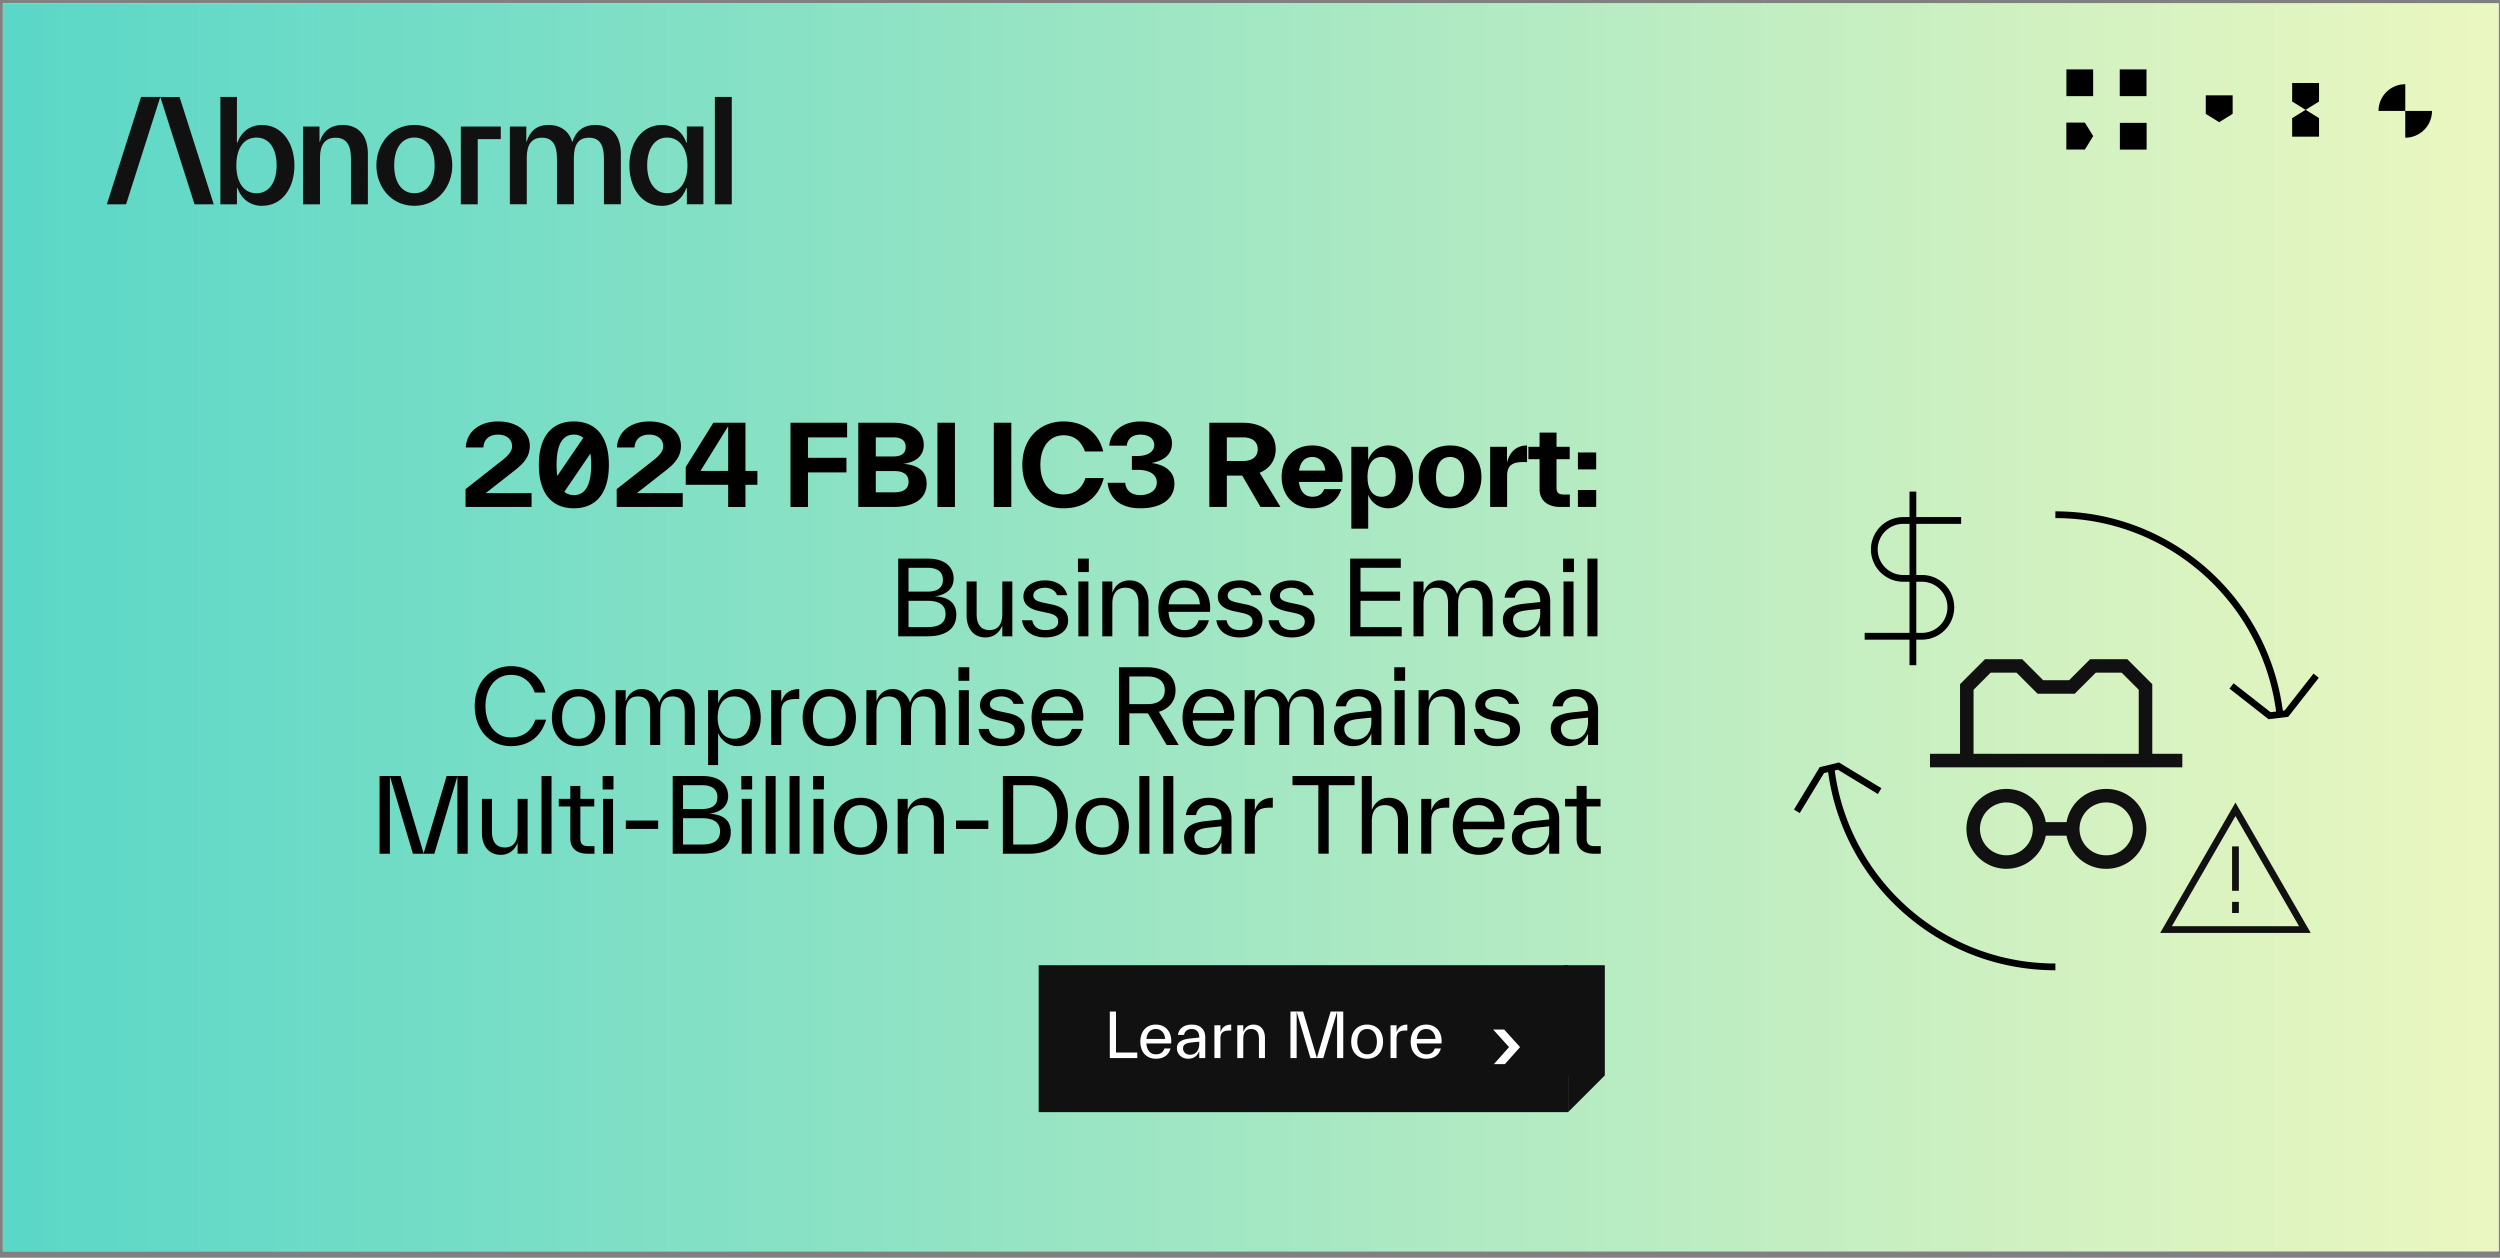
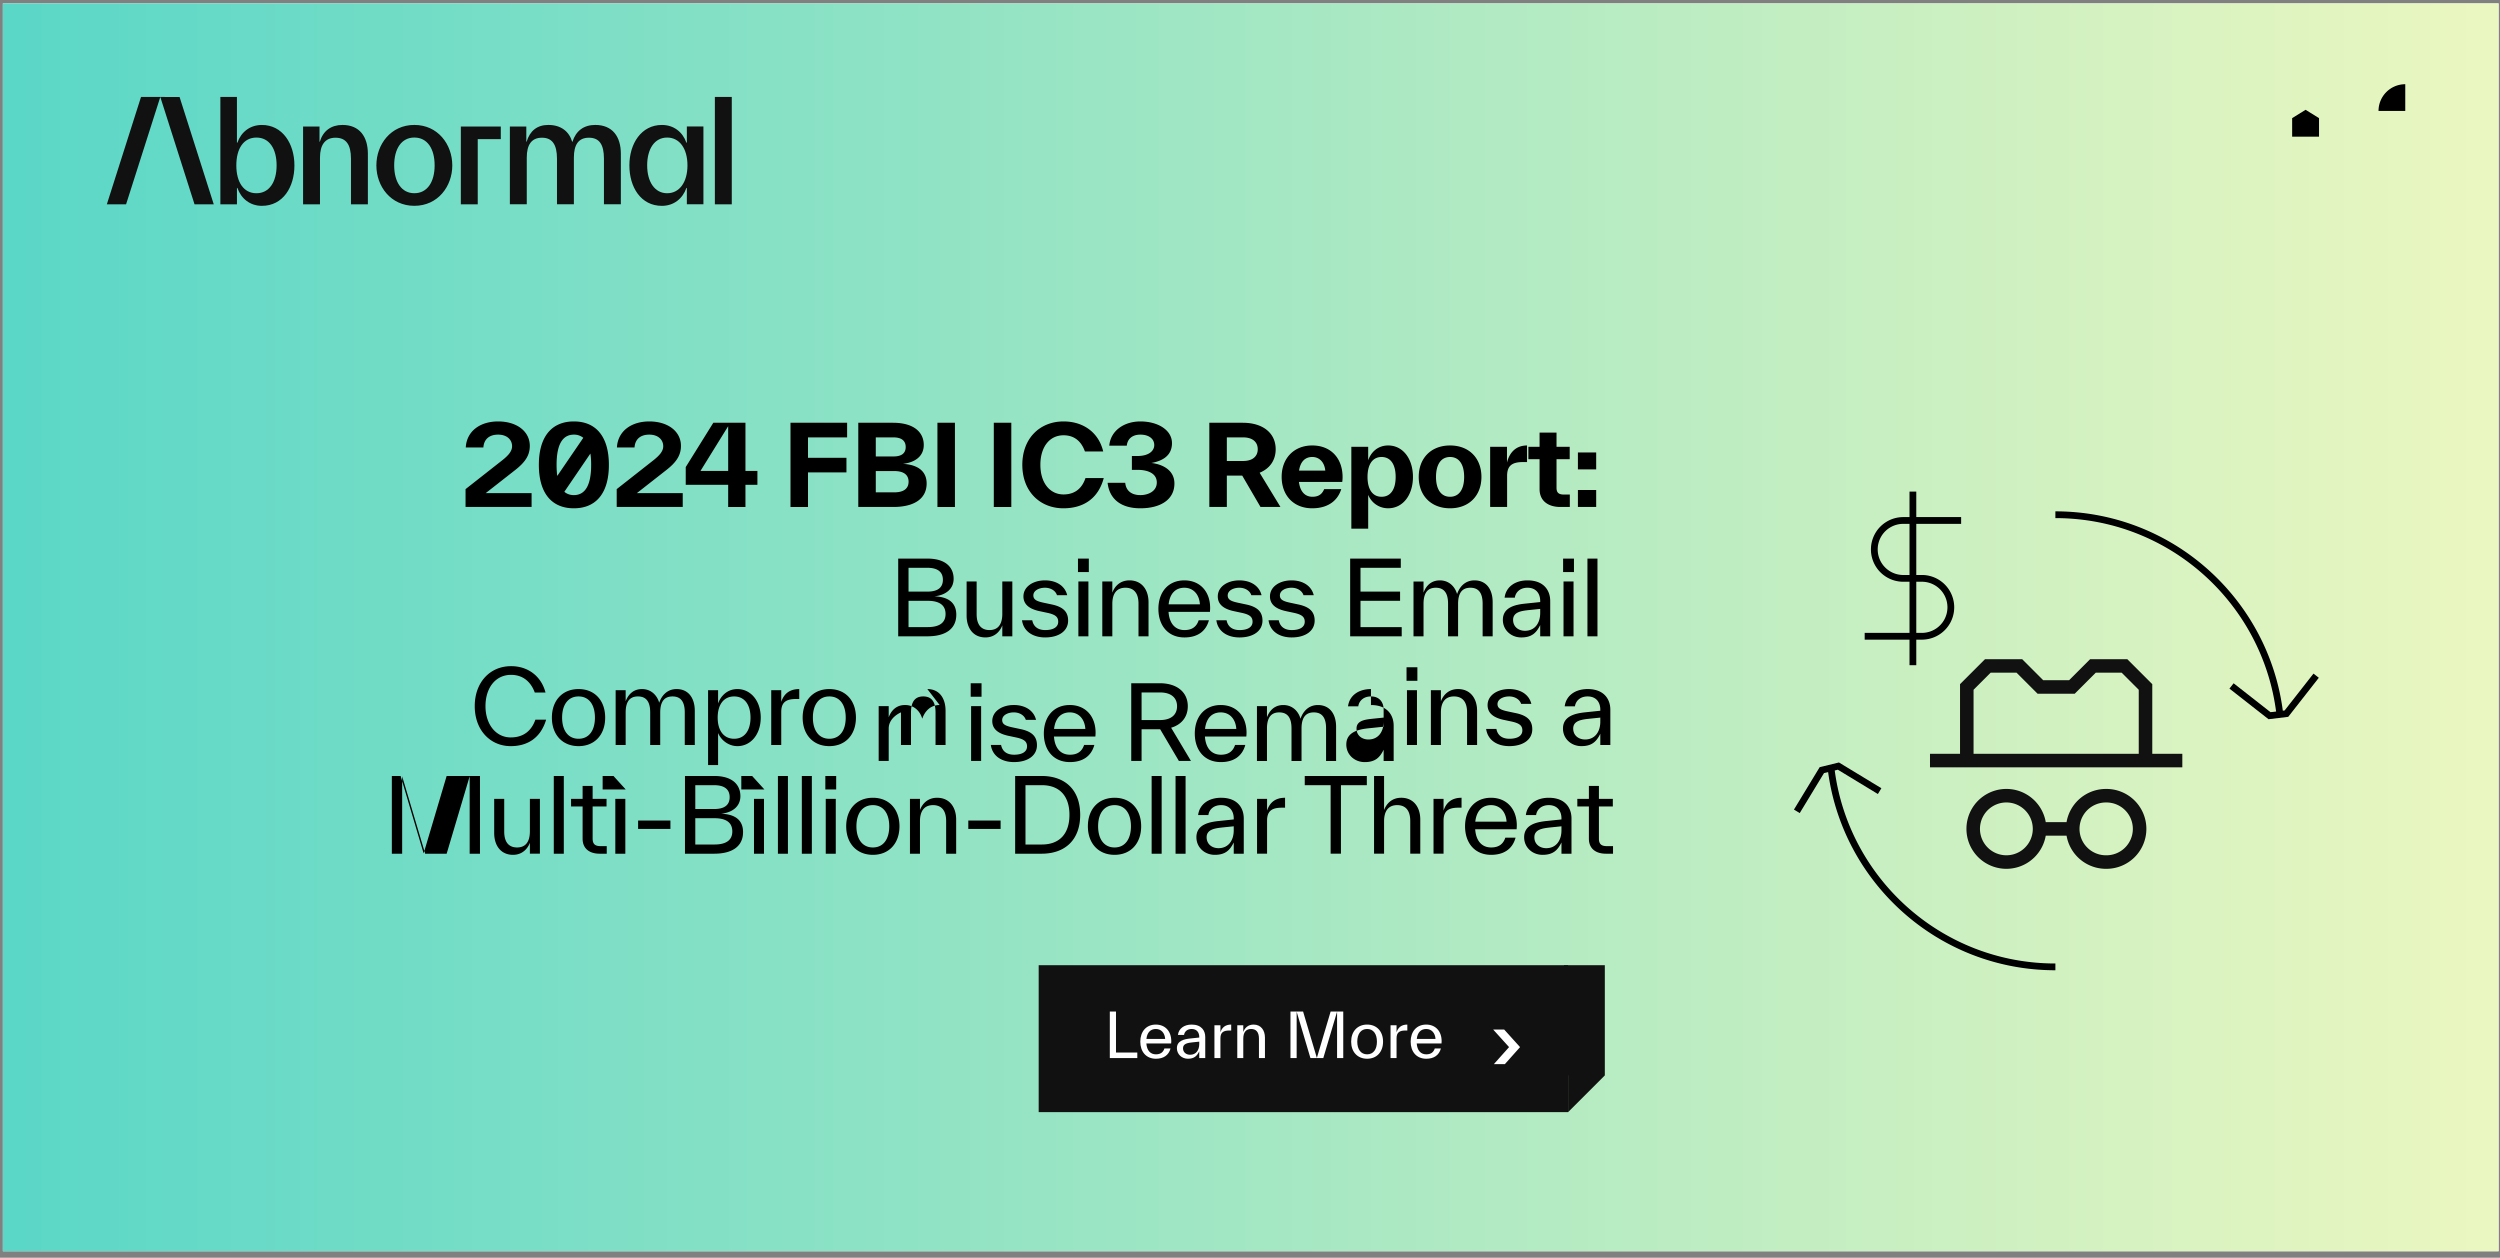
<svg xmlns="http://www.w3.org/2000/svg" xmlns:xlink="http://www.w3.org/1999/xlink" fill="none" viewBox="0 0 322 162">
  <rect x="0" y="0" width="322" height="162" fill="#808080" stroke="none" />
  <g clip-path="url(#a)">
    <use xlink:href="#b" />
    <path fill="url(#c)" d="M-19.961-34.188h362.744v234.735H-19.961z" />
    <path fill="#111" d="M133.782 124.315h68.187v18.929h-68.187z" />
    <path fill="#fff" d="M143.74 130.285v5.284h2.745v.71h-3.541v-5.994zm7.121 3.817c0 .079-.008.19-.016.292h-3.194c.063.915.528 1.404 1.23 1.404.615 0 .939-.284 1.097-.757h.788c-.244.899-.93 1.325-1.885 1.325-1.277 0-2.011-.931-2.011-2.2 0-1.286.749-2.201 2.003-2.201 1.183 0 1.988.836 1.988 2.137m-1.988-1.569c-.67 0-1.12.434-1.214 1.278h2.413c-.047-.757-.505-1.278-1.199-1.278m4.612-.568c1.286 0 1.751.805 1.751 1.593v2.721h-.773v-.867c-.292.591-.639.954-1.459.954-.789 0-1.42-.576-1.42-1.357 0-.985.986-1.175 1.743-1.254l1.136-.118v-.087c0-.552-.307-1.017-.978-1.017-.591 0-.923.363-.978.765h-.789c.095-.797.773-1.333 1.767-1.333m-.197 3.888c.781 0 1.175-.615 1.175-1.372v-.315l-.844.086c-.583.063-1.246.142-1.246.757 0 .545.426.844.915.844m3.904-3.801v.907c.189-.592.607-.994 1.388-.994v.765h-.236c-.773 0-1.152.245-1.152 1.002v2.547h-.773v-4.227zm4.267-.087c.955 0 1.467.734 1.467 1.68v2.634h-.773v-2.516c0-.859-.394-1.23-1.009-1.23s-1.01.379-1.01 1.246v2.5h-.773v-4.227h.773v.86c.19-.497.6-.947 1.325-.947m11.551-1.68v5.994h-.796v-5.97l-1.775 5.97h-1.656l-1.775-5.97v5.97h-.796v-5.994h1.624l1.775 5.971 1.775-5.971zm3.076 6.081c-1.254 0-2.058-.891-2.058-2.2s.804-2.201 2.058-2.201 2.051.891 2.051 2.201c0 1.309-.797 2.2-2.051 2.2m0-.568c.805 0 1.262-.639 1.262-1.632 0-.994-.457-1.633-1.262-1.633s-1.27.639-1.27 1.633c0 .993.466 1.632 1.27 1.632m3.789-3.746v.907c.189-.592.607-.994 1.388-.994v.765h-.237c-.773 0-1.151.245-1.151 1.002v2.547h-.773v-4.227zm5.807 2.05c0 .079-.008.19-.016.292h-3.194c.063.915.529 1.404 1.231 1.404.615 0 .938-.284 1.096-.757h.789c-.245.899-.931 1.325-1.885 1.325-1.278 0-2.012-.931-2.012-2.2 0-1.286.75-2.201 2.004-2.201 1.183 0 1.987.836 1.987 2.137m-1.987-1.569c-.671 0-1.12.434-1.215 1.278h2.413c-.047-.757-.504-1.278-1.198-1.278m12.088 2.335-1.954 2.19h-1.419l1.957-2.19-2.048-2.264h1.418z" />
    <path fill="#111" d="m201.969 143.244 4.732-4.732h-4.732zm-.526-4.732h5.258v-14.197h-5.258zM23.128 12.49l4.403 13.824h-2.477l-4.407-13.825zm-9.367 13.824h2.478l4.408-13.825h-2.484zm24.161-5.01c0 2.804-1.477 5.209-4.19 5.209-1.517 0-2.675-.922-3.154-2.305h-.059v2.106h-2.136V12.489h2.135v5.89h.059c.479-1.382 1.636-2.284 3.153-2.284 2.655-.002 4.192 2.404 4.192 5.209m-2.295 0c0-2.144-.938-3.586-2.595-3.586-1.675 0-2.593 1.442-2.593 3.586 0 2.123.918 3.586 2.593 3.586 1.657 0 2.595-1.463 2.595-3.586m8.48-5.211c-1.458 0-2.495.76-2.914 2.163h-.04v-1.96h-2.116v10.018h2.177v-6.012c0-1.643.66-2.564 1.997-2.564s1.995.841 1.995 2.704v5.872h2.177V19.8c-.004-2.204-1.082-3.708-3.277-3.708m14.15 5.209c0 2.704-1.856 5.209-4.89 5.209s-4.889-2.502-4.889-5.207 1.856-5.211 4.89-5.211c3.032 0 4.888 2.506 4.888 5.21zm-2.275 0c0-2.144-.938-3.586-2.615-3.586-1.656 0-2.594 1.442-2.594 3.586 0 2.123.938 3.586 2.594 3.586 1.677.002 2.615-1.461 2.615-3.584zm20.69-5.209c-1.477 0-2.495.76-2.934 2.163h-.04c-.399-1.322-1.437-2.163-3.073-2.163-1.437 0-2.375.76-2.794 2.163h-.04v-1.96h-2.118v10.018h2.177v-6.012c0-1.643.599-2.564 1.956-2.564 1.294 0 1.935.841 1.935 2.704v5.872h2.177v-6.012c0-1.643.579-2.564 1.936-2.564 1.317 0 1.936.841 1.936 2.704v5.872h2.178V19.8c-.003-2.204-1.08-3.708-3.297-3.708m11.796.2h2.135v10.02h-2.135V24.21h-.06c-.478 1.382-1.636 2.304-3.152 2.304-2.714 0-4.19-2.405-4.19-5.21 0-2.804 1.537-5.21 4.189-5.21 1.516 0 2.674.901 3.153 2.284h.059zm.079 5.01c0-2.143-1-3.585-2.615-3.585-1.614 0-2.574 1.442-2.574 3.586 0 2.123.977 3.586 2.574 3.586 1.618 0 2.615-1.463 2.615-3.586m3.53-8.814v13.825h2.178V12.489zm-32.72 13.825h2.178v-8.395h2.97v-1.623h-5.147z" />
    <path fill="#000" d="M309.798 10.847a3.444 3.444 0 0 0-3.444 3.444h3.444z" />
-     <path fill="#000" d="M309.797 17.734a3.444 3.444 0 0 0 3.445-3.444h-3.445zm-33.313-1.907h-3.444v3.444h3.444zm-6.887-6.887h-3.444v3.445h3.444zm6.871 0h-3.444v3.445h3.444zm-10.323 6.854v3.461h2.388l1.073-1.73-1.073-1.731zm21.419-3.517h-3.461v2.388l1.731 1.074 1.73-1.075zm11.126-1.589h-3.461v2.388l1.731 1.073 1.73-1.073z" />
    <path fill="#000" d="M295.229 17.603h3.461v-2.387l-1.73-1.074-1.731 1.074z" />
    <path stroke="#000" stroke-miterlimit="10" stroke-width=".871" d="M246.381 63.316V85.68m-6.21-3.73h7.454a3.729 3.729 0 0 0 0-7.456h-2.484a3.728 3.728 0 0 1 0-7.457h7.453M293.608 91.7c-1.827-14.326-14.054-25.403-28.875-25.403m-28.874 32.835c1.827 14.325 14.054 25.402 28.875 25.402" />
    <path stroke="#000" stroke-miterlimit="10" stroke-width=".871" d="m242.096 101.897-5.312-3.225-2.13.519-3.221 5.308m55.988-16.15 4.894 3.833 2.176-.264 3.829-4.89" />
    <path stroke="#111" stroke-miterlimit="10" stroke-width="1.743" d="M248.583 97.96h32.5m-18.388 8.799a4.273 4.273 0 1 1-8.546 0 4.273 4.273 0 0 1 8.546 0Zm0 0h4.273m9.374-8.8v-9.478l-2.708-2.709h-4.062l-2.708 2.71h-4.062l-2.708-2.71h-4.062l-2.709 2.71v9.478m17.92 4.527a4.272 4.272 0 1 0 0 8.545 4.273 4.273 0 1 0 0-8.545Z" />
-     <path stroke="#111" stroke-miterlimit="10" stroke-width=".871" d="M287.928 109.012v5.723m0 1.428v1.435m0 2.129h-8.942l4.472-7.744 4.47-7.744 4.471 7.744 4.472 7.744z" />
-     <path fill="#000" d="m66.313 60.574-3.753 2.94h5.908v1.783h-8.505V63l4.795-3.768c.699-.57 1.198-1.098 1.198-1.755 0-.856-.67-1.498-1.798-1.498-1.113 0-1.826.57-1.898 1.655h-2.268c.114-2.112 1.855-3.353 4.166-3.353 2.412 0 4.081 1.284 4.081 3.153 0 1.27-.67 2.17-1.926 3.14m7.602-6.293c2.84 0 4.509 1.94 4.509 5.593 0 3.668-1.67 5.594-4.51 5.594s-4.509-1.926-4.509-5.594c0-3.653 1.67-5.593 4.51-5.593m0 1.698c-1.47 0-2.227 1.284-2.227 3.895 0 .528.03 1 .086 1.427l3.353-4.908a1.86 1.86 0 0 0-1.212-.414m0 7.791c1.455 0 2.226-1.27 2.226-3.896 0-.542-.029-1.027-.1-1.455l-3.354 4.923c.329.285.742.428 1.228.428m11.866-3.196-3.753 2.94h5.907v1.783h-8.504V63l4.794-3.768c.7-.57 1.2-1.098 1.2-1.755 0-.856-.671-1.498-1.799-1.498-1.113 0-1.826.57-1.898 1.655H79.46c.114-2.112 1.855-3.353 4.166-3.353 2.412 0 4.081 1.284 4.081 3.153 0 1.27-.67 2.17-1.926 3.14m10.233.085h1.54v1.784h-1.54v2.854h-2.226v-2.854h-5.466V60.16l3.553-5.708h4.139zm-2.226-5.765L90.22 60.66h3.568zm15.32-.442v1.884h-5.037v2.625h4.951v1.884h-4.951v4.452h-2.255V54.452zm7.189 5.294c1.855.1 3.054.899 3.054 2.526 0 1.883-1.484 3.025-4.295 3.025h-4.509V54.452h4.466c2.811 0 3.967 1.313 3.967 2.854 0 1.484-1.142 2.255-2.683 2.44m-1.198-3.41h-2.298v2.454h2.298c.984 0 1.555-.385 1.555-1.213s-.571-1.241-1.555-1.241m-2.298 7.077h2.398c1.213 0 1.826-.5 1.826-1.37s-.613-1.37-1.826-1.37h-2.398zm10.194 1.884h-2.254V54.452h2.254zm7.261 0h-2.255V54.452h2.255zm6.712.171c-2.996 0-5.294-2.14-5.294-5.594 0-3.439 2.283-5.593 5.309-5.593 2.568 0 4.537 1.441 5.108 3.867h-2.354c-.414-1.17-1.242-2.084-2.754-2.084-1.798 0-2.983 1.499-2.983 3.81 0 2.326 1.227 3.81 2.983 3.81 1.427 0 2.383-.756 2.825-2.111h2.354c-.713 2.682-2.668 3.895-5.194 3.895m11.328-5.836c1.313.143 2.968.842 2.968 2.64 0 2.112-1.841 3.196-4.381 3.196-2.611 0-4.009-1.284-4.223-3.282h2.269c.085.942.727 1.584 1.954 1.584.971 0 2.112-.47 2.112-1.627 0-1.156-1.127-1.626-2.483-1.626h-.727v-1.784h.727c1.413 0 2.155-.628 2.155-1.413 0-.813-.713-1.341-1.784-1.341-1.084 0-1.669.585-1.755 1.427h-2.254c.157-1.898 1.869-3.125 4.009-3.125 2.241 0 4.067 1.099 4.067 2.797 0 1.683-1.327 2.311-2.654 2.554m16.626 5.665h-2.569l-2.354-4.038h-1.983v4.038h-2.255V54.452h4.309c2.612 0 4.238 1.341 4.238 3.41 0 1.399-.742 2.483-2.069 3.026zm-4.795-8.961h-2.111v3.039h2.111c1.171 0 1.87-.57 1.87-1.513 0-.956-.699-1.526-1.87-1.526m12.797 5.122c0 .186-.014.4-.043.614h-5.579c.157 1.298.828 1.912 1.727 1.912.842 0 1.255-.357 1.527-.985h2.197c-.514 1.642-1.884 2.47-3.739 2.47-2.411 0-3.938-1.67-3.938-4.053s1.584-4.039 3.938-4.039c2.398 0 3.91 1.641 3.91 4.081m-3.91-2.597c-.87 0-1.512.543-1.698 1.756h3.382c-.114-1.1-.77-1.756-1.684-1.756m9.777-1.484c1.912 0 3.196 1.727 3.196 4.053s-1.284 4.038-3.196 4.038c-1.199 0-2.155-.728-2.569-1.727v4.353h-2.169V57.549h2.169v1.74c.343-1.013 1.213-1.912 2.569-1.912m-.842 6.607c1.184 0 1.812-.985 1.812-2.554 0-1.584-.628-2.569-1.812-2.569s-1.812.985-1.812 2.569c0 1.57.627 2.554 1.812 2.554m8.822 1.484c-2.483 0-4.039-1.67-4.039-4.038 0-2.383 1.556-4.053 4.039-4.053s4.038 1.67 4.038 4.053c0 2.369-1.556 4.038-4.038 4.038m0-1.484c1.184 0 1.812-.985 1.812-2.554 0-1.584-.628-2.569-1.812-2.569s-1.813.985-1.813 2.569c0 1.57.628 2.554 1.813 2.554m7.33-6.436v2.027c.3-1.213 1.085-2.198 2.583-2.198v2.14h-.556c-1.356 0-2.012.457-2.012 1.77v4.01h-2.184v-7.748zm7.335 6.15h.757v1.599h-1.227c-1.527 0-2.669-.756-2.669-2.297v-3.853h-1.441v-1.599h1.441v-1.826h2.183v1.826h1.698v1.599h-1.698v3.681c0 .67.329.87.956.87m4.153-3.239h-2.354v-2.183h2.354zm0 4.838h-2.354v-2.183h2.354zm-85.25 11.51c1.857.066 2.832.856 2.832 2.37 0 1.805-1.357 2.78-3.715 2.78h-3.767v-10.01h3.767c2.437 0 3.372 1.211 3.372 2.594 0 1.318-1.014 2.121-2.489 2.266m1.106-2.134c0-1.054-.737-1.541-1.989-1.541h-2.437V76.2h2.437c1.252 0 1.989-.461 1.989-1.528m-4.426 6.099h2.477c1.541 0 2.292-.593 2.292-1.686 0-1.107-.751-1.7-2.292-1.7h-2.477zm12.078-1.7v-4.175h1.291v7.06h-1.291v-1.41c-.303.804-1.001 1.555-2.173 1.555-1.594 0-2.424-1.225-2.424-2.806v-4.399h1.291v4.202c0 1.422.632 2.054 1.659 2.054s1.647-.645 1.647-2.08m5.528 3.03c-1.568 0-2.793-.764-2.99-2.213h1.317c.198 1.001.962 1.264 1.673 1.264 1.106 0 1.673-.42 1.673-1.066 0-.633-.369-.936-1.423-1.16l-.988-.21c-1.225-.264-2.068-.817-2.068-1.897 0-1.251 1.238-2.068 2.779-2.068 1.37 0 2.543.632 2.859 1.91h-1.317c-.198-.62-.857-.962-1.542-.962-.763 0-1.501.356-1.501.988 0 .567.461.764 1.409.962l.988.21c1.475.317 2.081.975 2.081 2.069 0 1.356-1.211 2.173-2.95 2.173m5.615-8.417h-1.397v-1.739h1.397zm-.053 8.272h-1.291v-7.06h1.291zm5.294-7.205c1.594 0 2.45 1.225 2.45 2.806v4.399h-1.291v-4.202c0-1.435-.659-2.055-1.686-2.055s-1.686.633-1.686 2.082v4.175h-1.291v-7.06h1.291v1.436c.316-.83 1.001-1.581 2.213-1.581m10.387 3.57c0 .131-.014.316-.027.487h-5.334c.105 1.528.882 2.344 2.054 2.344 1.028 0 1.568-.474 1.831-1.264h1.318c-.409 1.502-1.555 2.213-3.149 2.213-2.133 0-3.358-1.554-3.358-3.675 0-2.147 1.251-3.675 3.345-3.675 1.976 0 3.32 1.396 3.32 3.57m-3.32-2.622c-1.119 0-1.87.725-2.028 2.134h4.03c-.079-1.264-.843-2.134-2.002-2.134m7.11 6.402c-1.568 0-2.793-.764-2.991-2.213h1.318c.197 1.001.961 1.264 1.673 1.264 1.106 0 1.672-.42 1.672-1.066 0-.633-.368-.936-1.422-1.16l-.988-.21c-1.225-.264-2.068-.817-2.068-1.897 0-1.251 1.238-2.068 2.779-2.068 1.37 0 2.542.632 2.858 1.91h-1.317c-.197-.62-.856-.962-1.541-.962-.764 0-1.501.356-1.501.988 0 .567.461.764 1.409.962l.988.21c1.475.317 2.081.975 2.081 2.069 0 1.356-1.212 2.173-2.95 2.173m6.721 0c-1.568 0-2.793-.764-2.99-2.213h1.317c.197 1.001.961 1.264 1.673 1.264 1.106 0 1.673-.42 1.673-1.066 0-.633-.369-.936-1.423-1.16l-.988-.21c-1.225-.264-2.068-.817-2.068-1.897 0-1.251 1.238-2.068 2.779-2.068 1.37 0 2.543.632 2.859 1.91h-1.318c-.197-.62-.856-.962-1.541-.962-.764 0-1.501.356-1.501.988 0 .567.461.764 1.409.962l.988.21c1.475.317 2.081.975 2.081 2.069 0 1.356-1.212 2.173-2.95 2.173m8.855-4.716v3.386h5.308v1.185h-6.639v-10.01h6.521v1.185h-5.19V76.2h5.097v1.185zm14.677-2.634c1.541 0 2.344 1.172 2.344 2.806v4.399h-1.291v-4.202c0-1.422-.553-2.055-1.58-2.055s-1.581.633-1.581 2.082v4.175h-1.291v-4.202c0-1.422-.553-2.055-1.58-2.055s-1.581.633-1.581 2.082v4.175h-1.291v-7.06h1.291v1.436c.316-.843.948-1.581 2.107-1.581 1.212 0 1.963.856 2.213 1.765.29-.856.975-1.765 2.24-1.765m6.833 0c2.147 0 2.925 1.344 2.925 2.66v4.545h-1.291v-1.449c-.488.988-1.067 1.594-2.437 1.594-1.317 0-2.371-.962-2.371-2.266 0-1.646 1.647-1.962 2.911-2.094l1.897-.198V77.4c0-.922-.514-1.7-1.634-1.7-.987 0-1.541.606-1.633 1.278h-1.317c.158-1.33 1.291-2.226 2.95-2.226m-.329 6.494c1.304 0 1.963-1.028 1.963-2.292v-.527l-1.41.145c-.974.105-2.081.237-2.081 1.264 0 .91.711 1.41 1.528 1.41m6.31-7.56h-1.397v-1.74h1.397zm-.053 8.271h-1.291v-7.06h1.291zm3.081 0h-1.291v-10.01h1.291zM65.783 96.102c-2.634 0-4.636-2.055-4.636-5.15 0-3.082 1.976-5.15 4.676-5.15 2.292 0 3.925 1.396 4.439 3.398h-1.383c-.474-1.304-1.45-2.279-3.056-2.279-1.989 0-3.293 1.66-3.293 4.03 0 2.385 1.37 4.031 3.253 4.031 1.62 0 2.674-.843 3.175-2.292h1.383c-.672 2.266-2.292 3.412-4.558 3.412m8.737 0c-2.094 0-3.438-1.489-3.438-3.675s1.344-3.675 3.438-3.675 3.425 1.489 3.425 3.675-1.33 3.675-3.425 3.675m0-.949c1.343 0 2.107-1.066 2.107-2.726S75.863 89.7 74.52 89.7s-2.12 1.067-2.12 2.727.776 2.726 2.12 2.726m12.624-6.401c1.54 0 2.344 1.172 2.344 2.806v4.399h-1.29v-4.202c0-1.422-.554-2.055-1.581-2.055-1.028 0-1.581.633-1.581 2.082v4.175h-1.29v-4.202c0-1.422-.554-2.055-1.581-2.055-1.028 0-1.581.633-1.581 2.082v4.175h-1.29v-7.06h1.29v1.436c.316-.843.948-1.581 2.107-1.581 1.212 0 1.963.856 2.213 1.765.29-.856.975-1.765 2.24-1.765m7.834 0c1.7 0 3.004 1.502 3.004 3.675s-1.291 3.675-3.004 3.675c-1.053 0-2.054-.672-2.489-1.686v4.123h-1.29v-9.642h1.29v1.712c.33-.948 1.172-1.857 2.49-1.857m-.421 6.401c1.343 0 2.107-1.066 2.107-2.726S95.9 89.7 94.557 89.7s-2.12 1.067-2.12 2.727.776 2.726 2.12 2.726m6.068-6.256v1.515c.316-.988 1.014-1.66 2.318-1.66v1.278h-.395c-1.291 0-1.923.408-1.923 1.672v4.255h-1.29v-7.06zm6.195 7.205c-2.094 0-3.438-1.489-3.438-3.675s1.344-3.675 3.438-3.675 3.425 1.489 3.425 3.675-1.33 3.675-3.425 3.675m0-.949c1.344 0 2.108-1.066 2.108-2.726s-.764-2.727-2.108-2.727c-1.343 0-2.12 1.067-2.12 2.727s.777 2.726 2.12 2.726m12.624-6.401c1.541 0 2.344 1.172 2.344 2.806v4.399h-1.29v-4.202c0-1.422-.554-2.055-1.581-2.055s-1.581.633-1.581 2.082v4.175h-1.291v-4.202c0-1.422-.553-2.055-1.58-2.055s-1.581.633-1.581 2.082v4.175h-1.291v-7.06h1.291v1.436c.316-.843.949-1.581 2.108-1.581 1.212 0 1.962.856 2.213 1.765.289-.856.974-1.765 2.239-1.765m5.398-1.067h-1.396v-1.739h1.396zm-.053 8.272h-1.291v-7.06h1.291zm4.24.145c-1.567 0-2.792-.764-2.99-2.213h1.318c.197 1.001.961 1.264 1.672 1.264 1.107 0 1.673-.42 1.673-1.066 0-.633-.369-.936-1.422-1.16l-.988-.21c-1.225-.264-2.068-.817-2.068-1.897 0-1.251 1.238-2.068 2.779-2.068 1.37 0 2.542.632 2.858 1.91h-1.317c-.197-.62-.856-.962-1.541-.962-.764 0-1.502.356-1.502.988 0 .567.461.764 1.41.962l.988.21c1.475.317 2.081.975 2.081 2.069 0 1.356-1.212 2.173-2.951 2.173m10.502-3.78c0 .131-.013.316-.026.487h-5.335c.105 1.528.883 2.344 2.055 2.344 1.027 0 1.567-.474 1.831-1.264h1.317c-.408 1.502-1.554 2.213-3.148 2.213-2.134 0-3.359-1.554-3.359-3.675 0-2.147 1.251-3.675 3.346-3.675 1.975 0 3.319 1.396 3.319 3.57m-3.319-2.622c-1.12 0-1.871.725-2.029 2.134h4.031c-.079-1.264-.843-2.134-2.002-2.134m13.049 1.976 2.556 4.281h-1.555l-2.41-4.083h-2.397v4.083h-1.331v-10.01h3.688c2.213 0 3.596 1.159 3.596 2.963 0 1.37-.803 2.371-2.147 2.766m-1.422-4.544h-2.384v3.556h2.384c1.356 0 2.186-.632 2.186-1.778s-.83-1.778-2.186-1.778m11.135 5.19c0 .131-.013.316-.026.487h-5.335c.106 1.528.883 2.344 2.055 2.344 1.028 0 1.568-.474 1.831-1.264h1.317c-.408 1.502-1.554 2.213-3.148 2.213-2.134 0-3.359-1.554-3.359-3.675 0-2.147 1.252-3.675 3.346-3.675 1.976 0 3.319 1.396 3.319 3.57m-3.319-2.622c-1.12 0-1.87.725-2.028 2.134h4.03c-.079-1.264-.843-2.134-2.002-2.134m12.51-.948c1.541 0 2.344 1.172 2.344 2.806v4.399h-1.291v-4.202c0-1.422-.553-2.055-1.58-2.055s-1.581.633-1.581 2.082v4.175h-1.291v-4.202c0-1.422-.553-2.055-1.58-2.055s-1.581.633-1.581 2.082v4.175h-1.291v-7.06h1.291v1.436c.316-.843.948-1.581 2.108-1.581 1.211 0 1.962.856 2.212 1.765.29-.856.975-1.765 2.24-1.765m6.834 0c2.147 0 2.924 1.344 2.924 2.66v4.545h-1.291v-1.449c-.487.988-1.067 1.594-2.437 1.594-1.317 0-2.371-.962-2.371-2.266 0-1.646 1.647-1.962 2.911-2.094l1.897-.198V91.4c0-.922-.514-1.7-1.633-1.7-.988 0-1.542.606-1.634 1.278h-1.317c.158-1.33 1.291-2.226 2.951-2.226m-.33 6.494c1.304 0 1.963-1.028 1.963-2.292v-.527l-1.41.145c-.974.105-2.081.237-2.081 1.264 0 .91.712 1.41 1.528 1.41m6.31-7.56h-1.397v-1.74h1.397zm-.053 8.271h-1.291v-7.06h1.291zm5.294-7.205c1.594 0 2.45 1.225 2.45 2.806v4.399h-1.291v-4.202c0-1.435-.659-2.055-1.686-2.055s-1.686.633-1.686 2.082v4.175h-1.291v-7.06h1.291v1.436c.316-.83 1.001-1.581 2.213-1.581m6.606 7.35c-1.567 0-2.792-.764-2.99-2.213h1.318c.197 1.001.961 1.264 1.672 1.264 1.107 0 1.673-.42 1.673-1.066 0-.633-.369-.936-1.422-1.16l-.988-.21c-1.225-.264-2.068-.817-2.068-1.897 0-1.251 1.238-2.068 2.779-2.068 1.37 0 2.542.632 2.858 1.91h-1.317c-.197-.62-.856-.962-1.541-.962-.764 0-1.502.356-1.502.988 0 .567.461.764 1.41.962l.988.21c1.475.317 2.081.975 2.081 2.069 0 1.356-1.212 2.173-2.951 2.173m10.08-7.35c2.147 0 2.925 1.344 2.925 2.66v4.545h-1.291v-1.449c-.488.988-1.067 1.594-2.437 1.594-1.317 0-2.371-.962-2.371-2.266 0-1.646 1.646-1.962 2.911-2.094l1.897-.198V91.4c0-.922-.514-1.7-1.634-1.7-.987 0-1.541.606-1.633 1.278h-1.317c.158-1.33 1.291-2.226 2.95-2.226m-.329 6.494c1.304 0 1.963-1.028 1.963-2.292v-.527l-1.41.145c-.974.105-2.081.237-2.081 1.264 0 .91.711 1.41 1.528 1.41m-142.335 4.7v10.011h-1.33v-9.971l-2.964 9.971h-2.766l-2.964-9.971v9.971h-1.33v-10.01H51.6l2.964 9.971 2.964-9.972zm6.427 7.126v-4.175h1.29v7.06h-1.29v-1.409c-.303.803-1.001 1.554-2.173 1.554-1.594 0-2.424-1.225-2.424-2.806v-4.399h1.291v4.202c0 1.422.632 2.055 1.66 2.055 1.027 0 1.646-.646 1.646-2.082m4.369 2.885h-1.29v-10.01h1.29zm4.74-.975h.79v.975h-.921c-1.225 0-2.187-.593-2.187-1.936v-4.149h-1.488v-.975h1.488v-1.673h1.291v1.673h1.791v.975h-1.79v4.149c0 .751.381.961 1.027.961m3.237-7.297H77.62v-1.739h1.396zm-.053 8.272h-1.29v-7.06h1.29zm5.808-3.188h-4.163v-1.08h4.163zm6.522-1.962c1.858.066 2.832.856 2.832 2.371 0 1.804-1.356 2.779-3.714 2.779h-3.767v-10.01h3.767c2.437 0 3.372 1.211 3.372 2.594 0 1.317-1.014 2.121-2.49 2.266m1.107-2.134c0-1.054-.738-1.541-1.99-1.541h-2.436v3.069h2.437c1.251 0 1.989-.461 1.989-1.528m-4.426 6.099h2.476c1.541 0 2.292-.593 2.292-1.686 0-1.107-.75-1.7-2.292-1.7h-2.476zm8.903-7.087H95.48v-1.739h1.396zm-.053 8.272h-1.29v-7.06h1.29zm3.081 0h-1.29v-10.01h1.29zm3.081 0h-1.291v-10.01h1.291zm3.134-8.272h-1.396v-1.739h1.396zm-.053 8.272h-1.291v-7.06h1.291zm4.78.145c-2.094 0-3.437-1.488-3.437-3.675s1.343-3.675 3.437-3.675c2.095 0 3.425 1.488 3.425 3.675s-1.33 3.675-3.425 3.675m0-.948c1.344 0 2.108-1.067 2.108-2.727s-.764-2.727-2.108-2.727c-1.343 0-2.12 1.067-2.12 2.727s.777 2.727 2.12 2.727m8.277-6.402c1.594 0 2.45 1.225 2.45 2.806v4.399h-1.291v-4.202c0-1.436-.658-2.055-1.686-2.055-1.027 0-1.686.633-1.686 2.082v4.175h-1.29v-7.06h1.29v1.436c.317-.83 1.001-1.581 2.213-1.581m8.174 4.017h-4.162v-1.08h4.162zm1.873-6.823h3.412c2.99 0 4.965 1.752 4.965 5.006 0 3.253-1.975 5.005-4.965 5.005h-3.412zm1.331 8.826h2.12c2.239 0 3.543-1.357 3.543-3.82 0-2.45-1.304-3.82-3.543-3.82h-2.12zm11.475 1.33c-2.094 0-3.438-1.488-3.438-3.675s1.344-3.675 3.438-3.675 3.425 1.488 3.425 3.675-1.331 3.675-3.425 3.675m0-.948c1.344 0 2.108-1.067 2.108-2.727s-.764-2.727-2.108-2.727c-1.343 0-2.12 1.067-2.12 2.727s.777 2.727 2.12 2.727m6.064.803h-1.291v-10.01h1.291zm3.081 0h-1.291v-10.01h1.291zm4.57-7.205c2.147 0 2.924 1.344 2.924 2.661v4.544h-1.291v-1.449c-.488.988-1.067 1.594-2.437 1.594-1.317 0-2.371-.962-2.371-2.266 0-1.646 1.647-1.962 2.911-2.094l1.897-.198v-.144c0-.922-.514-1.7-1.633-1.7-.988 0-1.542.606-1.634 1.278h-1.317c.158-1.33 1.291-2.226 2.951-2.226m-.33 6.494c1.304 0 1.963-1.028 1.963-2.292v-.527l-1.41.145c-.974.105-2.081.237-2.081 1.264 0 .909.712 1.41 1.528 1.41m6.257-6.349v1.515c.316-.988 1.014-1.66 2.318-1.66v1.278h-.395c-1.291 0-1.923.408-1.923 1.673v4.254h-1.291v-7.06zm4.853-2.95h7.995v1.185h-3.333v8.825h-1.33v-8.825h-3.332zm12.43 2.805c1.594 0 2.45 1.225 2.45 2.806v4.399h-1.291v-4.202c0-1.436-.659-2.055-1.686-2.055-1.028 0-1.686.633-1.686 2.082v4.175h-1.291v-10.01h1.291v4.386c.316-.83 1.001-1.581 2.213-1.581m5.447.145v1.515c.316-.988 1.014-1.66 2.318-1.66v1.278h-.395c-1.291 0-1.923.408-1.923 1.673v4.254h-1.291v-7.06zm9.435 3.425c0 .131-.013.316-.026.487h-5.334c.105 1.528.882 2.345 2.054 2.345 1.028 0 1.568-.475 1.831-1.265h1.317c-.408 1.502-1.554 2.213-3.148 2.213-2.133 0-3.358-1.554-3.358-3.675 0-2.147 1.251-3.675 3.345-3.675 1.976 0 3.319 1.396 3.319 3.57m-3.319-2.622c-1.119 0-1.87.725-2.028 2.134h4.03c-.079-1.264-.843-2.134-2.002-2.134m7.439-.948c2.147 0 2.924 1.344 2.924 2.661v4.544h-1.291v-1.449c-.487.988-1.067 1.594-2.437 1.594-1.317 0-2.371-.962-2.371-2.266 0-1.646 1.647-1.962 2.911-2.094l1.897-.198v-.144c0-.922-.514-1.7-1.633-1.7-.988 0-1.541.606-1.634 1.278h-1.317c.158-1.33 1.291-2.226 2.951-2.226m-.33 6.494c1.304 0 1.963-1.028 1.963-2.292v-.527l-1.409.145c-.975.105-2.082.237-2.082 1.264 0 .909.712 1.41 1.528 1.41m7.814-.264h.79v.975h-.922c-1.225 0-2.186-.593-2.186-1.936v-4.149h-1.489v-.975h1.489v-1.673h1.29v1.673h1.792v.975h-1.792v4.149c0 .751.382.961 1.028.961" />
+     <path fill="#000" d="m66.313 60.574-3.753 2.94h5.908v1.783h-8.505V63l4.795-3.768c.699-.57 1.198-1.098 1.198-1.755 0-.856-.67-1.498-1.798-1.498-1.113 0-1.826.57-1.898 1.655h-2.268c.114-2.112 1.855-3.353 4.166-3.353 2.412 0 4.081 1.284 4.081 3.153 0 1.27-.67 2.17-1.926 3.14m7.602-6.293c2.84 0 4.509 1.94 4.509 5.593 0 3.668-1.67 5.594-4.51 5.594s-4.509-1.926-4.509-5.594c0-3.653 1.67-5.593 4.51-5.593m0 1.698c-1.47 0-2.227 1.284-2.227 3.895 0 .528.03 1 .086 1.427l3.353-4.908a1.86 1.86 0 0 0-1.212-.414m0 7.791c1.455 0 2.226-1.27 2.226-3.896 0-.542-.029-1.027-.1-1.455l-3.354 4.923c.329.285.742.428 1.228.428m11.866-3.196-3.753 2.94h5.907v1.783h-8.504V63l4.794-3.768c.7-.57 1.2-1.098 1.2-1.755 0-.856-.671-1.498-1.799-1.498-1.113 0-1.826.57-1.898 1.655H79.46c.114-2.112 1.855-3.353 4.166-3.353 2.412 0 4.081 1.284 4.081 3.153 0 1.27-.67 2.17-1.926 3.14m10.233.085h1.54v1.784h-1.54v2.854h-2.226v-2.854h-5.466V60.16l3.553-5.708h4.139zm-2.226-5.765L90.22 60.66h3.568zm15.32-.442v1.884h-5.037v2.625h4.951v1.884h-4.951v4.452h-2.255V54.452zm7.189 5.294c1.855.1 3.054.899 3.054 2.526 0 1.883-1.484 3.025-4.295 3.025h-4.509V54.452h4.466c2.811 0 3.967 1.313 3.967 2.854 0 1.484-1.142 2.255-2.683 2.44m-1.198-3.41h-2.298v2.454h2.298c.984 0 1.555-.385 1.555-1.213s-.571-1.241-1.555-1.241m-2.298 7.077h2.398c1.213 0 1.826-.5 1.826-1.37s-.613-1.37-1.826-1.37h-2.398zm10.194 1.884h-2.254V54.452h2.254zm7.261 0h-2.255V54.452h2.255zm6.712.171c-2.996 0-5.294-2.14-5.294-5.594 0-3.439 2.283-5.593 5.309-5.593 2.568 0 4.537 1.441 5.108 3.867h-2.354c-.414-1.17-1.242-2.084-2.754-2.084-1.798 0-2.983 1.499-2.983 3.81 0 2.326 1.227 3.81 2.983 3.81 1.427 0 2.383-.756 2.825-2.111h2.354c-.713 2.682-2.668 3.895-5.194 3.895m11.328-5.836c1.313.143 2.968.842 2.968 2.64 0 2.112-1.841 3.196-4.381 3.196-2.611 0-4.009-1.284-4.223-3.282h2.269c.085.942.727 1.584 1.954 1.584.971 0 2.112-.47 2.112-1.627 0-1.156-1.127-1.626-2.483-1.626h-.727v-1.784h.727c1.413 0 2.155-.628 2.155-1.413 0-.813-.713-1.341-1.784-1.341-1.084 0-1.669.585-1.755 1.427h-2.254c.157-1.898 1.869-3.125 4.009-3.125 2.241 0 4.067 1.099 4.067 2.797 0 1.683-1.327 2.311-2.654 2.554m16.626 5.665h-2.569l-2.354-4.038h-1.983v4.038h-2.255V54.452h4.309c2.612 0 4.238 1.341 4.238 3.41 0 1.399-.742 2.483-2.069 3.026zm-4.795-8.961h-2.111v3.039h2.111c1.171 0 1.87-.57 1.87-1.513 0-.956-.699-1.526-1.87-1.526m12.797 5.122c0 .186-.014.4-.043.614h-5.579c.157 1.298.828 1.912 1.727 1.912.842 0 1.255-.357 1.527-.985h2.197c-.514 1.642-1.884 2.47-3.739 2.47-2.411 0-3.938-1.67-3.938-4.053s1.584-4.039 3.938-4.039c2.398 0 3.91 1.641 3.91 4.081m-3.91-2.597c-.87 0-1.512.543-1.698 1.756h3.382c-.114-1.1-.77-1.756-1.684-1.756m9.777-1.484c1.912 0 3.196 1.727 3.196 4.053s-1.284 4.038-3.196 4.038c-1.199 0-2.155-.728-2.569-1.727v4.353h-2.169V57.549h2.169v1.74c.343-1.013 1.213-1.912 2.569-1.912m-.842 6.607c1.184 0 1.812-.985 1.812-2.554 0-1.584-.628-2.569-1.812-2.569s-1.812.985-1.812 2.569c0 1.57.627 2.554 1.812 2.554m8.822 1.484c-2.483 0-4.039-1.67-4.039-4.038 0-2.383 1.556-4.053 4.039-4.053s4.038 1.67 4.038 4.053c0 2.369-1.556 4.038-4.038 4.038m0-1.484c1.184 0 1.812-.985 1.812-2.554 0-1.584-.628-2.569-1.812-2.569s-1.813.985-1.813 2.569c0 1.57.628 2.554 1.813 2.554m7.33-6.436v2.027c.3-1.213 1.085-2.198 2.583-2.198v2.14h-.556c-1.356 0-2.012.457-2.012 1.77v4.01h-2.184v-7.748zm7.335 6.15h.757v1.599h-1.227c-1.527 0-2.669-.756-2.669-2.297v-3.853h-1.441v-1.599h1.441v-1.826h2.183v1.826h1.698v1.599h-1.698v3.681c0 .67.329.87.956.87m4.153-3.239h-2.354v-2.183h2.354zm0 4.838h-2.354v-2.183h2.354zm-85.25 11.51c1.857.066 2.832.856 2.832 2.37 0 1.805-1.357 2.78-3.715 2.78h-3.767v-10.01h3.767c2.437 0 3.372 1.211 3.372 2.594 0 1.318-1.014 2.121-2.489 2.266m1.106-2.134c0-1.054-.737-1.541-1.989-1.541h-2.437V76.2h2.437c1.252 0 1.989-.461 1.989-1.528m-4.426 6.099h2.477c1.541 0 2.292-.593 2.292-1.686 0-1.107-.751-1.7-2.292-1.7h-2.477zm12.078-1.7v-4.175h1.291v7.06h-1.291v-1.41c-.303.804-1.001 1.555-2.173 1.555-1.594 0-2.424-1.225-2.424-2.806v-4.399h1.291v4.202c0 1.422.632 2.054 1.659 2.054s1.647-.645 1.647-2.08m5.528 3.03c-1.568 0-2.793-.764-2.99-2.213h1.317c.198 1.001.962 1.264 1.673 1.264 1.106 0 1.673-.42 1.673-1.066 0-.633-.369-.936-1.423-1.16l-.988-.21c-1.225-.264-2.068-.817-2.068-1.897 0-1.251 1.238-2.068 2.779-2.068 1.37 0 2.543.632 2.859 1.91h-1.317c-.198-.62-.857-.962-1.542-.962-.763 0-1.501.356-1.501.988 0 .567.461.764 1.409.962l.988.21c1.475.317 2.081.975 2.081 2.069 0 1.356-1.211 2.173-2.95 2.173m5.615-8.417h-1.397v-1.739h1.397zm-.053 8.272h-1.291v-7.06h1.291zm5.294-7.205c1.594 0 2.45 1.225 2.45 2.806v4.399h-1.291v-4.202c0-1.435-.659-2.055-1.686-2.055s-1.686.633-1.686 2.082v4.175h-1.291v-7.06h1.291v1.436c.316-.83 1.001-1.581 2.213-1.581m10.387 3.57c0 .131-.014.316-.027.487h-5.334c.105 1.528.882 2.344 2.054 2.344 1.028 0 1.568-.474 1.831-1.264h1.318c-.409 1.502-1.555 2.213-3.149 2.213-2.133 0-3.358-1.554-3.358-3.675 0-2.147 1.251-3.675 3.345-3.675 1.976 0 3.32 1.396 3.32 3.57m-3.32-2.622c-1.119 0-1.87.725-2.028 2.134h4.03c-.079-1.264-.843-2.134-2.002-2.134m7.11 6.402c-1.568 0-2.793-.764-2.991-2.213h1.318c.197 1.001.961 1.264 1.673 1.264 1.106 0 1.672-.42 1.672-1.066 0-.633-.368-.936-1.422-1.16l-.988-.21c-1.225-.264-2.068-.817-2.068-1.897 0-1.251 1.238-2.068 2.779-2.068 1.37 0 2.542.632 2.858 1.91h-1.317c-.197-.62-.856-.962-1.541-.962-.764 0-1.501.356-1.501.988 0 .567.461.764 1.409.962l.988.21c1.475.317 2.081.975 2.081 2.069 0 1.356-1.212 2.173-2.95 2.173m6.721 0c-1.568 0-2.793-.764-2.99-2.213h1.317c.197 1.001.961 1.264 1.673 1.264 1.106 0 1.673-.42 1.673-1.066 0-.633-.369-.936-1.423-1.16l-.988-.21c-1.225-.264-2.068-.817-2.068-1.897 0-1.251 1.238-2.068 2.779-2.068 1.37 0 2.543.632 2.859 1.91h-1.318c-.197-.62-.856-.962-1.541-.962-.764 0-1.501.356-1.501.988 0 .567.461.764 1.409.962l.988.21c1.475.317 2.081.975 2.081 2.069 0 1.356-1.212 2.173-2.95 2.173m8.855-4.716v3.386h5.308v1.185h-6.639v-10.01h6.521v1.185h-5.19V76.2h5.097v1.185zm14.677-2.634c1.541 0 2.344 1.172 2.344 2.806v4.399h-1.291v-4.202c0-1.422-.553-2.055-1.58-2.055s-1.581.633-1.581 2.082v4.175h-1.291v-4.202c0-1.422-.553-2.055-1.58-2.055s-1.581.633-1.581 2.082v4.175h-1.291v-7.06h1.291v1.436c.316-.843.948-1.581 2.107-1.581 1.212 0 1.963.856 2.213 1.765.29-.856.975-1.765 2.24-1.765m6.833 0c2.147 0 2.925 1.344 2.925 2.66v4.545h-1.291v-1.449c-.488.988-1.067 1.594-2.437 1.594-1.317 0-2.371-.962-2.371-2.266 0-1.646 1.647-1.962 2.911-2.094l1.897-.198V77.4c0-.922-.514-1.7-1.634-1.7-.987 0-1.541.606-1.633 1.278h-1.317c.158-1.33 1.291-2.226 2.95-2.226m-.329 6.494c1.304 0 1.963-1.028 1.963-2.292v-.527l-1.41.145c-.974.105-2.081.237-2.081 1.264 0 .91.711 1.41 1.528 1.41m6.31-7.56h-1.397v-1.74h1.397zm-.053 8.271h-1.291v-7.06h1.291zm3.081 0h-1.291v-10.01h1.291zM65.783 96.102c-2.634 0-4.636-2.055-4.636-5.15 0-3.082 1.976-5.15 4.676-5.15 2.292 0 3.925 1.396 4.439 3.398h-1.383c-.474-1.304-1.45-2.279-3.056-2.279-1.989 0-3.293 1.66-3.293 4.03 0 2.385 1.37 4.031 3.253 4.031 1.62 0 2.674-.843 3.175-2.292h1.383c-.672 2.266-2.292 3.412-4.558 3.412m8.737 0c-2.094 0-3.438-1.489-3.438-3.675s1.344-3.675 3.438-3.675 3.425 1.489 3.425 3.675-1.33 3.675-3.425 3.675m0-.949c1.343 0 2.107-1.066 2.107-2.726S75.863 89.7 74.52 89.7s-2.12 1.067-2.12 2.727.776 2.726 2.12 2.726m12.624-6.401c1.54 0 2.344 1.172 2.344 2.806v4.399h-1.29v-4.202c0-1.422-.554-2.055-1.581-2.055-1.028 0-1.581.633-1.581 2.082v4.175h-1.29v-4.202c0-1.422-.554-2.055-1.581-2.055-1.028 0-1.581.633-1.581 2.082v4.175h-1.29v-7.06h1.29v1.436c.316-.843.948-1.581 2.107-1.581 1.212 0 1.963.856 2.213 1.765.29-.856.975-1.765 2.24-1.765m7.834 0c1.7 0 3.004 1.502 3.004 3.675s-1.291 3.675-3.004 3.675c-1.053 0-2.054-.672-2.489-1.686v4.123h-1.29v-9.642h1.29v1.712c.33-.948 1.172-1.857 2.49-1.857m-.421 6.401c1.343 0 2.107-1.066 2.107-2.726S95.9 89.7 94.557 89.7s-2.12 1.067-2.12 2.727.776 2.726 2.12 2.726m6.068-6.256v1.515c.316-.988 1.014-1.66 2.318-1.66v1.278h-.395c-1.291 0-1.923.408-1.923 1.672v4.255h-1.29v-7.06zm6.195 7.205c-2.094 0-3.438-1.489-3.438-3.675s1.344-3.675 3.438-3.675 3.425 1.489 3.425 3.675-1.33 3.675-3.425 3.675m0-.949c1.344 0 2.108-1.066 2.108-2.726s-.764-2.727-2.108-2.727c-1.343 0-2.12 1.067-2.12 2.727s.777 2.726 2.12 2.726m12.624-6.401c1.541 0 2.344 1.172 2.344 2.806v4.399h-1.29v-4.202c0-1.422-.554-2.055-1.581-2.055s-1.581.633-1.581 2.082v4.175h-1.291v-4.202s-1.581.633-1.581 2.082v4.175h-1.291v-7.06h1.291v1.436c.316-.843.949-1.581 2.108-1.581 1.212 0 1.962.856 2.213 1.765.289-.856.974-1.765 2.239-1.765m5.398-1.067h-1.396v-1.739h1.396zm-.053 8.272h-1.291v-7.06h1.291zm4.24.145c-1.567 0-2.792-.764-2.99-2.213h1.318c.197 1.001.961 1.264 1.672 1.264 1.107 0 1.673-.42 1.673-1.066 0-.633-.369-.936-1.422-1.16l-.988-.21c-1.225-.264-2.068-.817-2.068-1.897 0-1.251 1.238-2.068 2.779-2.068 1.37 0 2.542.632 2.858 1.91h-1.317c-.197-.62-.856-.962-1.541-.962-.764 0-1.502.356-1.502.988 0 .567.461.764 1.41.962l.988.21c1.475.317 2.081.975 2.081 2.069 0 1.356-1.212 2.173-2.951 2.173m10.502-3.78c0 .131-.013.316-.026.487h-5.335c.105 1.528.883 2.344 2.055 2.344 1.027 0 1.567-.474 1.831-1.264h1.317c-.408 1.502-1.554 2.213-3.148 2.213-2.134 0-3.359-1.554-3.359-3.675 0-2.147 1.251-3.675 3.346-3.675 1.975 0 3.319 1.396 3.319 3.57m-3.319-2.622c-1.12 0-1.871.725-2.029 2.134h4.031c-.079-1.264-.843-2.134-2.002-2.134m13.049 1.976 2.556 4.281h-1.555l-2.41-4.083h-2.397v4.083h-1.331v-10.01h3.688c2.213 0 3.596 1.159 3.596 2.963 0 1.37-.803 2.371-2.147 2.766m-1.422-4.544h-2.384v3.556h2.384c1.356 0 2.186-.632 2.186-1.778s-.83-1.778-2.186-1.778m11.135 5.19c0 .131-.013.316-.026.487h-5.335c.106 1.528.883 2.344 2.055 2.344 1.028 0 1.568-.474 1.831-1.264h1.317c-.408 1.502-1.554 2.213-3.148 2.213-2.134 0-3.359-1.554-3.359-3.675 0-2.147 1.252-3.675 3.346-3.675 1.976 0 3.319 1.396 3.319 3.57m-3.319-2.622c-1.12 0-1.87.725-2.028 2.134h4.03c-.079-1.264-.843-2.134-2.002-2.134m12.51-.948c1.541 0 2.344 1.172 2.344 2.806v4.399h-1.291v-4.202c0-1.422-.553-2.055-1.58-2.055s-1.581.633-1.581 2.082v4.175h-1.291v-4.202c0-1.422-.553-2.055-1.58-2.055s-1.581.633-1.581 2.082v4.175h-1.291v-7.06h1.291v1.436c.316-.843.948-1.581 2.108-1.581 1.211 0 1.962.856 2.212 1.765.29-.856.975-1.765 2.24-1.765m6.834 0c2.147 0 2.924 1.344 2.924 2.66v4.545h-1.291v-1.449c-.487.988-1.067 1.594-2.437 1.594-1.317 0-2.371-.962-2.371-2.266 0-1.646 1.647-1.962 2.911-2.094l1.897-.198V91.4c0-.922-.514-1.7-1.633-1.7-.988 0-1.542.606-1.634 1.278h-1.317c.158-1.33 1.291-2.226 2.951-2.226m-.33 6.494c1.304 0 1.963-1.028 1.963-2.292v-.527l-1.41.145c-.974.105-2.081.237-2.081 1.264 0 .91.712 1.41 1.528 1.41m6.31-7.56h-1.397v-1.74h1.397zm-.053 8.271h-1.291v-7.06h1.291zm5.294-7.205c1.594 0 2.45 1.225 2.45 2.806v4.399h-1.291v-4.202c0-1.435-.659-2.055-1.686-2.055s-1.686.633-1.686 2.082v4.175h-1.291v-7.06h1.291v1.436c.316-.83 1.001-1.581 2.213-1.581m6.606 7.35c-1.567 0-2.792-.764-2.99-2.213h1.318c.197 1.001.961 1.264 1.672 1.264 1.107 0 1.673-.42 1.673-1.066 0-.633-.369-.936-1.422-1.16l-.988-.21c-1.225-.264-2.068-.817-2.068-1.897 0-1.251 1.238-2.068 2.779-2.068 1.37 0 2.542.632 2.858 1.91h-1.317c-.197-.62-.856-.962-1.541-.962-.764 0-1.502.356-1.502.988 0 .567.461.764 1.41.962l.988.21c1.475.317 2.081.975 2.081 2.069 0 1.356-1.212 2.173-2.951 2.173m10.08-7.35c2.147 0 2.925 1.344 2.925 2.66v4.545h-1.291v-1.449c-.488.988-1.067 1.594-2.437 1.594-1.317 0-2.371-.962-2.371-2.266 0-1.646 1.646-1.962 2.911-2.094l1.897-.198V91.4c0-.922-.514-1.7-1.634-1.7-.987 0-1.541.606-1.633 1.278h-1.317c.158-1.33 1.291-2.226 2.95-2.226m-.329 6.494c1.304 0 1.963-1.028 1.963-2.292v-.527l-1.41.145c-.974.105-2.081.237-2.081 1.264 0 .91.711 1.41 1.528 1.41m-142.335 4.7v10.011h-1.33v-9.971l-2.964 9.971h-2.766l-2.964-9.971v9.971h-1.33v-10.01H51.6l2.964 9.971 2.964-9.972zm6.427 7.126v-4.175h1.29v7.06h-1.29v-1.409c-.303.803-1.001 1.554-2.173 1.554-1.594 0-2.424-1.225-2.424-2.806v-4.399h1.291v4.202c0 1.422.632 2.055 1.66 2.055 1.027 0 1.646-.646 1.646-2.082m4.369 2.885h-1.29v-10.01h1.29zm4.74-.975h.79v.975h-.921c-1.225 0-2.187-.593-2.187-1.936v-4.149h-1.488v-.975h1.488v-1.673h1.291v1.673h1.791v.975h-1.79v4.149c0 .751.381.961 1.027.961m3.237-7.297H77.62v-1.739h1.396zm-.053 8.272h-1.29v-7.06h1.29zm5.808-3.188h-4.163v-1.08h4.163zm6.522-1.962c1.858.066 2.832.856 2.832 2.371 0 1.804-1.356 2.779-3.714 2.779h-3.767v-10.01h3.767c2.437 0 3.372 1.211 3.372 2.594 0 1.317-1.014 2.121-2.49 2.266m1.107-2.134c0-1.054-.738-1.541-1.99-1.541h-2.436v3.069h2.437c1.251 0 1.989-.461 1.989-1.528m-4.426 6.099h2.476c1.541 0 2.292-.593 2.292-1.686 0-1.107-.75-1.7-2.292-1.7h-2.476zm8.903-7.087H95.48v-1.739h1.396zm-.053 8.272h-1.29v-7.06h1.29zm3.081 0h-1.29v-10.01h1.29zm3.081 0h-1.291v-10.01h1.291zm3.134-8.272h-1.396v-1.739h1.396zm-.053 8.272h-1.291v-7.06h1.291zm4.78.145c-2.094 0-3.437-1.488-3.437-3.675s1.343-3.675 3.437-3.675c2.095 0 3.425 1.488 3.425 3.675s-1.33 3.675-3.425 3.675m0-.948c1.344 0 2.108-1.067 2.108-2.727s-.764-2.727-2.108-2.727c-1.343 0-2.12 1.067-2.12 2.727s.777 2.727 2.12 2.727m8.277-6.402c1.594 0 2.45 1.225 2.45 2.806v4.399h-1.291v-4.202c0-1.436-.658-2.055-1.686-2.055-1.027 0-1.686.633-1.686 2.082v4.175h-1.29v-7.06h1.29v1.436c.317-.83 1.001-1.581 2.213-1.581m8.174 4.017h-4.162v-1.08h4.162zm1.873-6.823h3.412c2.99 0 4.965 1.752 4.965 5.006 0 3.253-1.975 5.005-4.965 5.005h-3.412zm1.331 8.826h2.12c2.239 0 3.543-1.357 3.543-3.82 0-2.45-1.304-3.82-3.543-3.82h-2.12zm11.475 1.33c-2.094 0-3.438-1.488-3.438-3.675s1.344-3.675 3.438-3.675 3.425 1.488 3.425 3.675-1.331 3.675-3.425 3.675m0-.948c1.344 0 2.108-1.067 2.108-2.727s-.764-2.727-2.108-2.727c-1.343 0-2.12 1.067-2.12 2.727s.777 2.727 2.12 2.727m6.064.803h-1.291v-10.01h1.291zm3.081 0h-1.291v-10.01h1.291zm4.57-7.205c2.147 0 2.924 1.344 2.924 2.661v4.544h-1.291v-1.449c-.488.988-1.067 1.594-2.437 1.594-1.317 0-2.371-.962-2.371-2.266 0-1.646 1.647-1.962 2.911-2.094l1.897-.198v-.144c0-.922-.514-1.7-1.633-1.7-.988 0-1.542.606-1.634 1.278h-1.317c.158-1.33 1.291-2.226 2.951-2.226m-.33 6.494c1.304 0 1.963-1.028 1.963-2.292v-.527l-1.41.145c-.974.105-2.081.237-2.081 1.264 0 .909.712 1.41 1.528 1.41m6.257-6.349v1.515c.316-.988 1.014-1.66 2.318-1.66v1.278h-.395c-1.291 0-1.923.408-1.923 1.673v4.254h-1.291v-7.06zm4.853-2.95h7.995v1.185h-3.333v8.825h-1.33v-8.825h-3.332zm12.43 2.805c1.594 0 2.45 1.225 2.45 2.806v4.399h-1.291v-4.202c0-1.436-.659-2.055-1.686-2.055-1.028 0-1.686.633-1.686 2.082v4.175h-1.291v-10.01h1.291v4.386c.316-.83 1.001-1.581 2.213-1.581m5.447.145v1.515c.316-.988 1.014-1.66 2.318-1.66v1.278h-.395c-1.291 0-1.923.408-1.923 1.673v4.254h-1.291v-7.06zm9.435 3.425c0 .131-.013.316-.026.487h-5.334c.105 1.528.882 2.345 2.054 2.345 1.028 0 1.568-.475 1.831-1.265h1.317c-.408 1.502-1.554 2.213-3.148 2.213-2.133 0-3.358-1.554-3.358-3.675 0-2.147 1.251-3.675 3.345-3.675 1.976 0 3.319 1.396 3.319 3.57m-3.319-2.622c-1.119 0-1.87.725-2.028 2.134h4.03c-.079-1.264-.843-2.134-2.002-2.134m7.439-.948c2.147 0 2.924 1.344 2.924 2.661v4.544h-1.291v-1.449c-.487.988-1.067 1.594-2.437 1.594-1.317 0-2.371-.962-2.371-2.266 0-1.646 1.647-1.962 2.911-2.094l1.897-.198v-.144c0-.922-.514-1.7-1.633-1.7-.988 0-1.541.606-1.634 1.278h-1.317c.158-1.33 1.291-2.226 2.951-2.226m-.33 6.494c1.304 0 1.963-1.028 1.963-2.292v-.527l-1.409.145c-.975.105-2.082.237-2.082 1.264 0 .909.712 1.41 1.528 1.41m7.814-.264h.79v.975h-.922c-1.225 0-2.186-.593-2.186-1.936v-4.149h-1.489v-.975h1.489v-1.673h1.29v1.673h1.792v.975h-1.792v4.149c0 .751.382.961 1.028.961" />
  </g>
  <defs>
    <linearGradient id="c" x1="-19.961" x2="342.783" y1="83.18" y2="83.18" gradientUnits="userSpaceOnUse">
      <stop stop-color="#51D5C8" />
      <stop offset="1" stop-color="#F5F9BF" />
    </linearGradient>
    <clipPath id="a">
      <use xlink:href="#b" />
    </clipPath>
    <path id="b" fill="#fff" d="M.368.435h321.45V161.16H.369z" />
  </defs>
</svg>